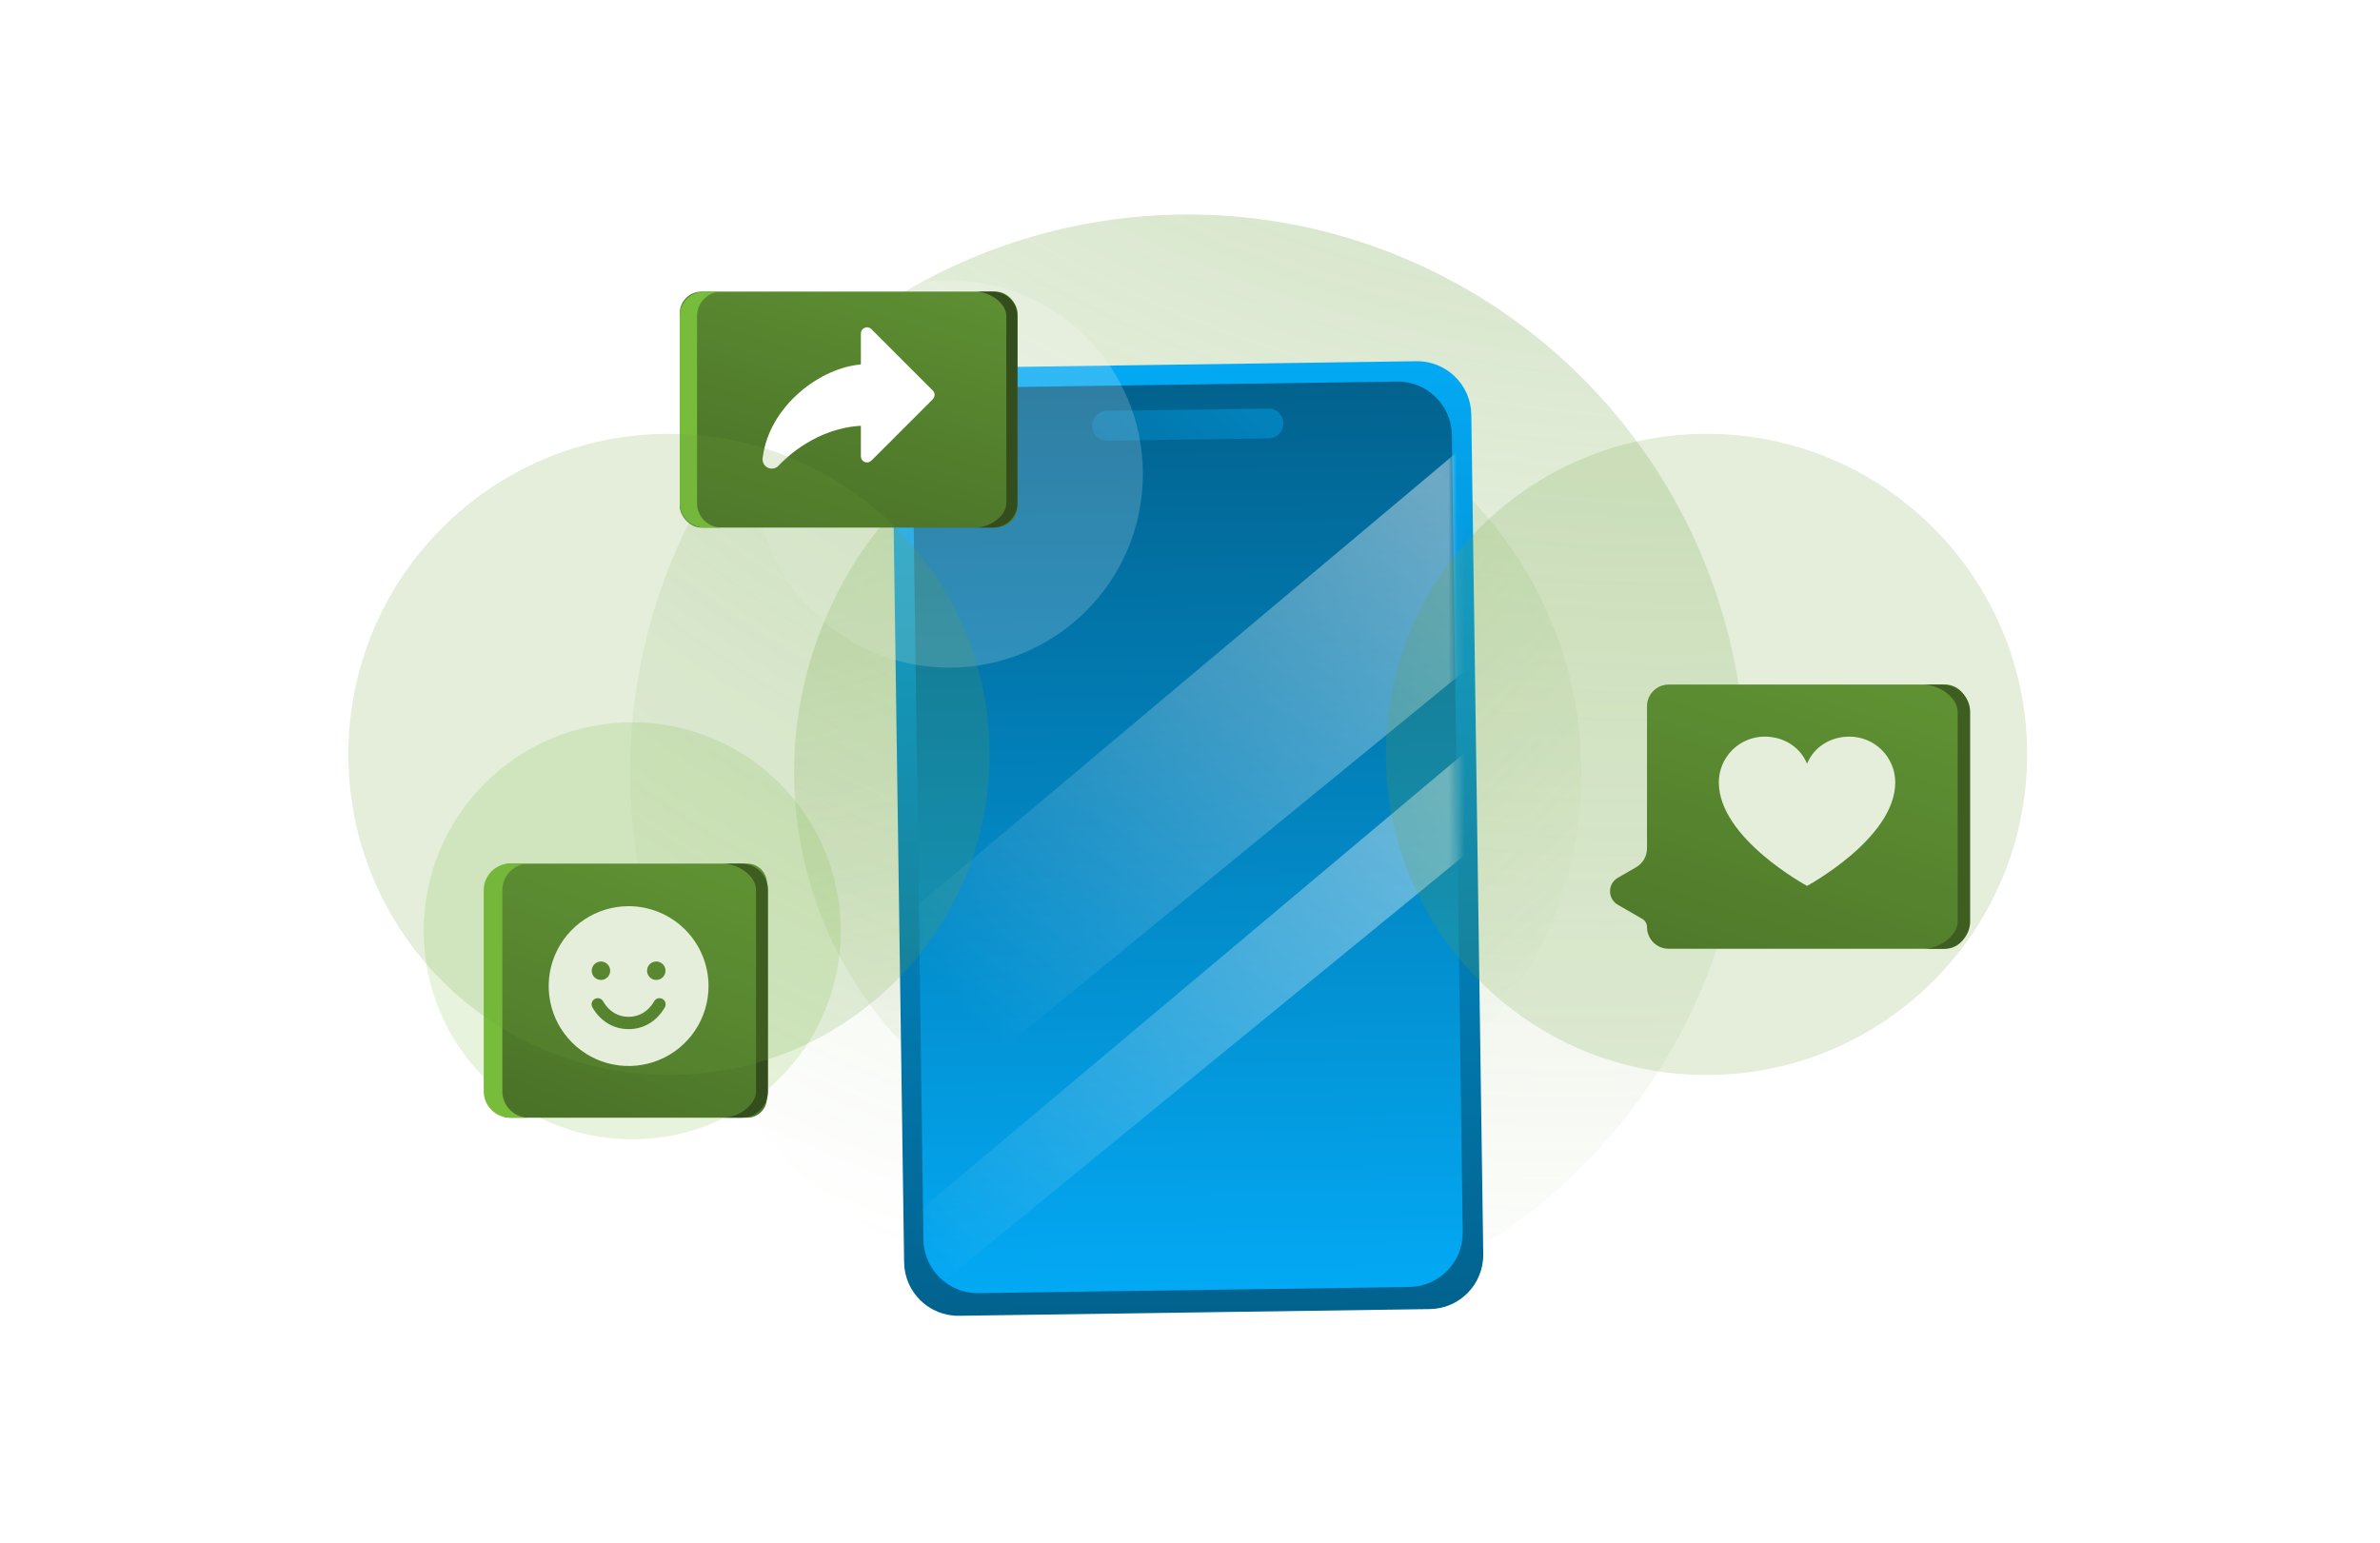
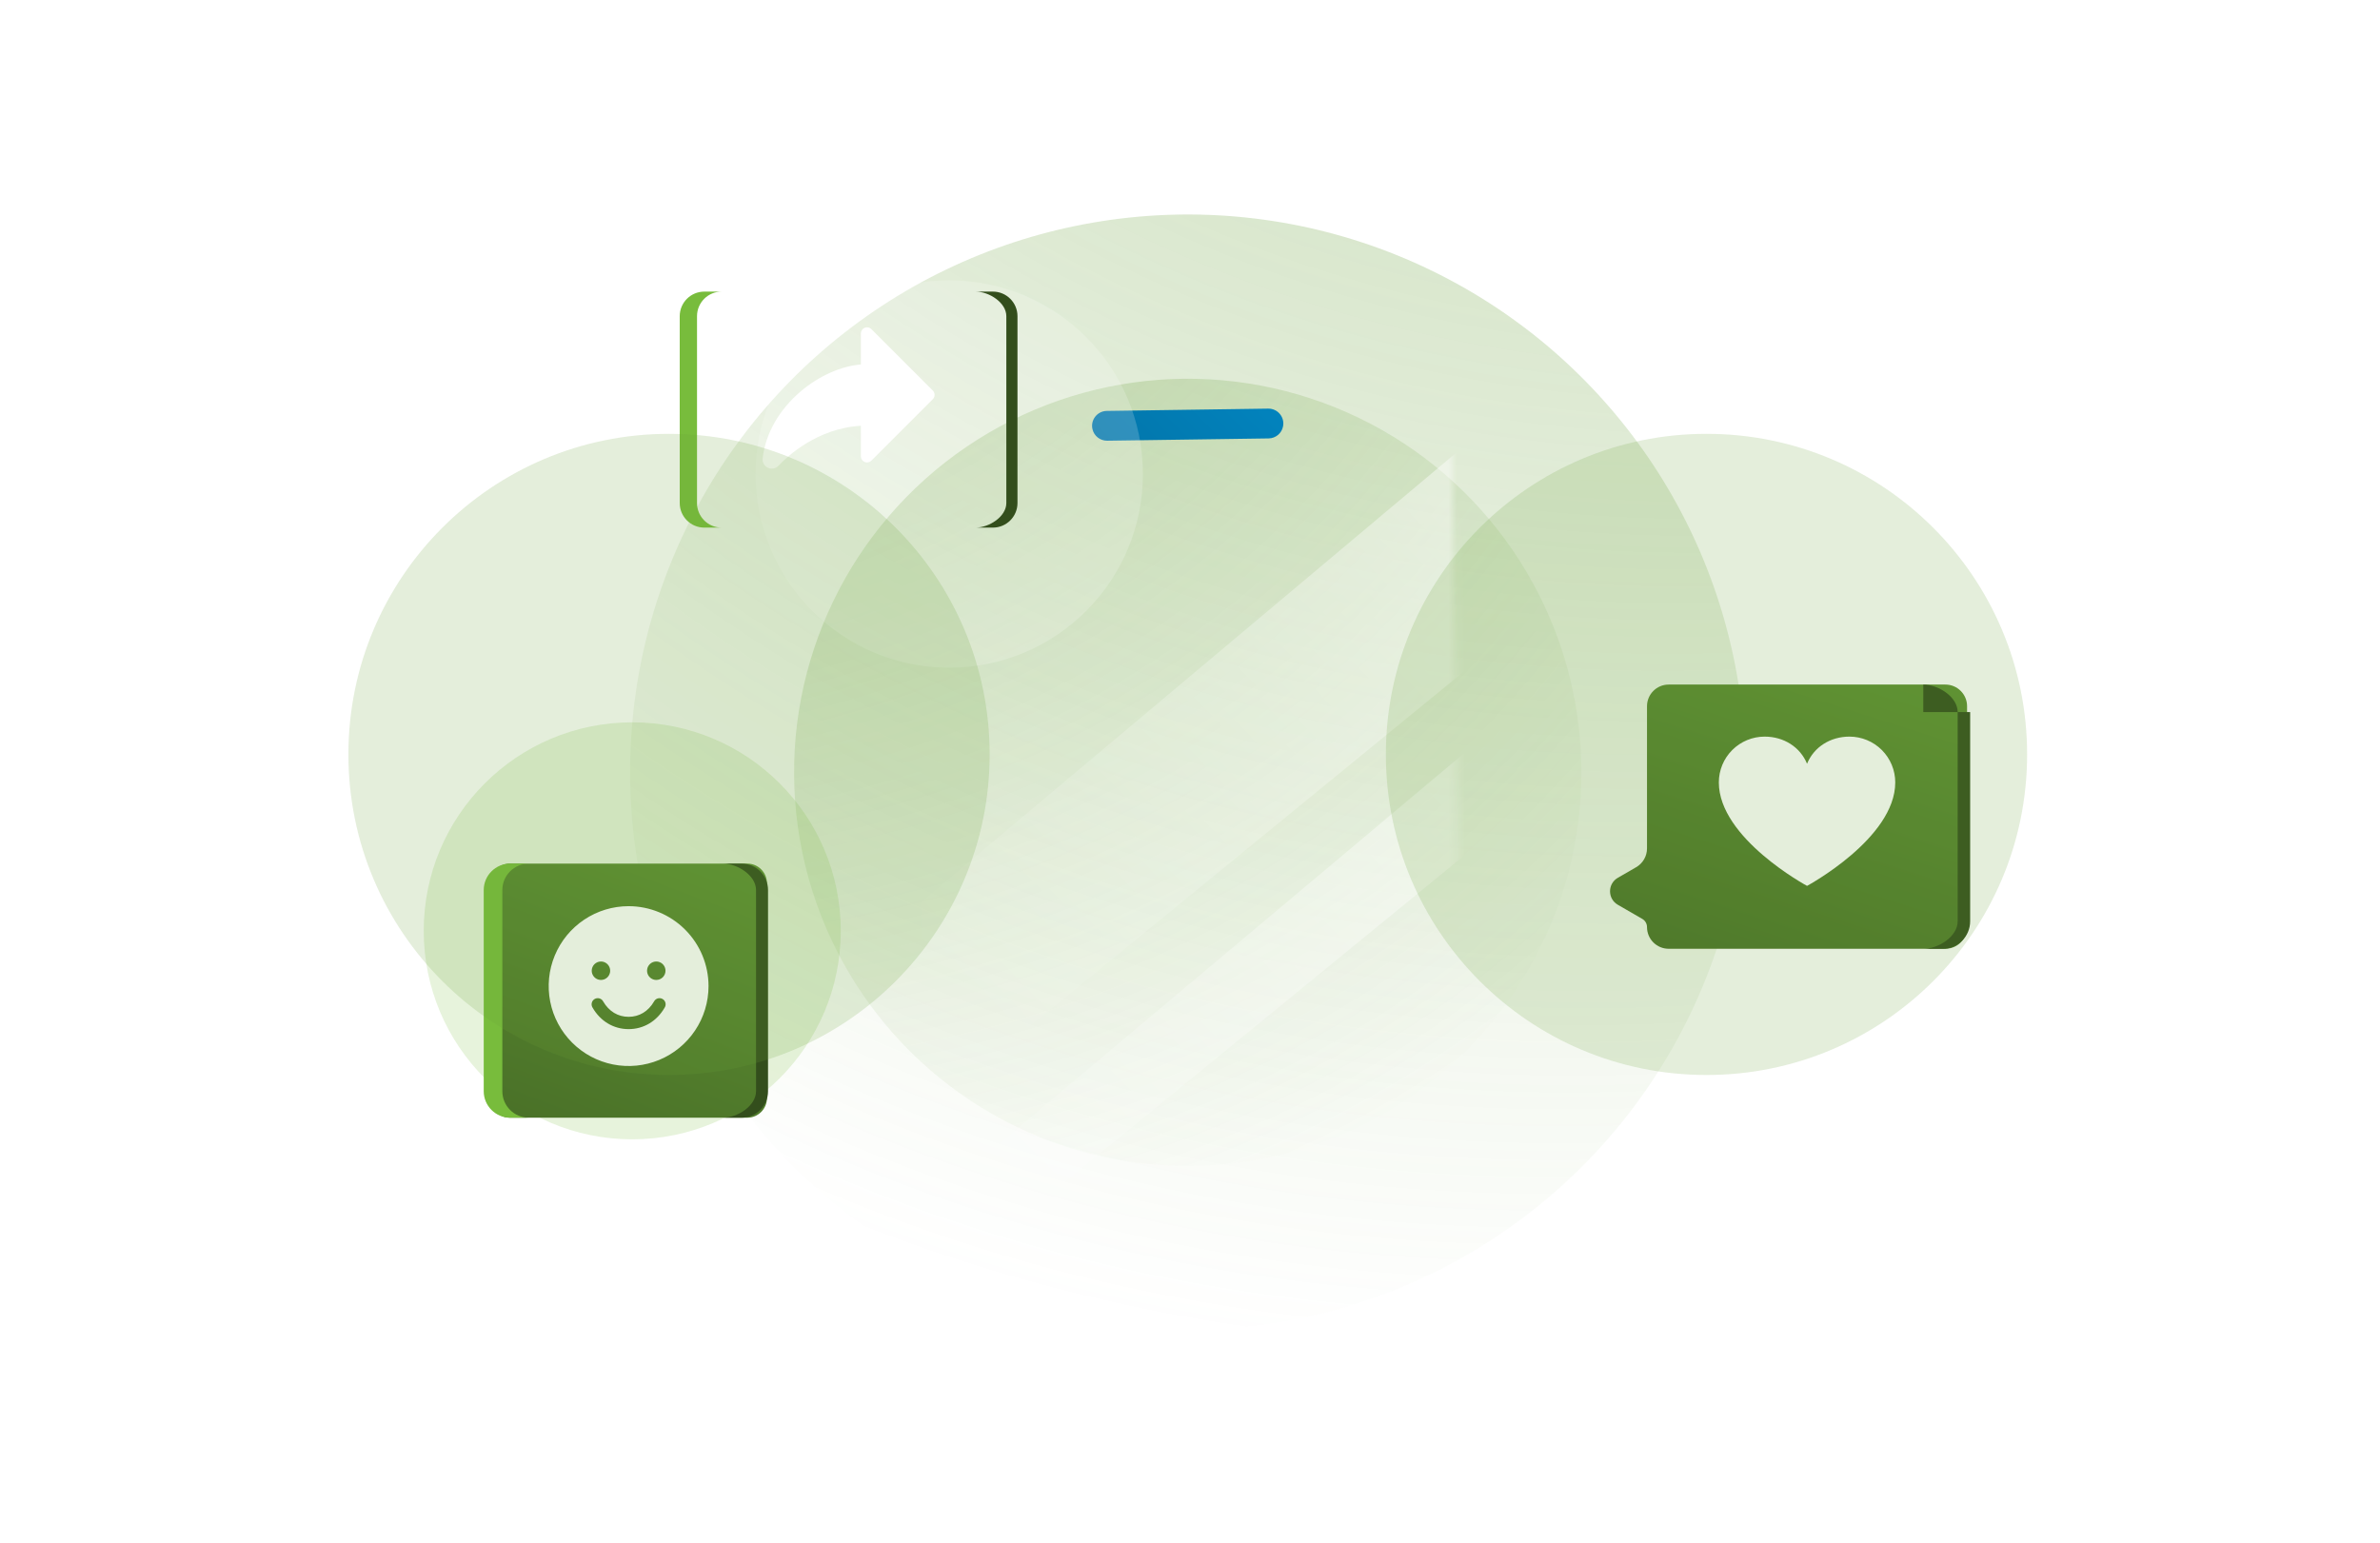
<svg xmlns="http://www.w3.org/2000/svg" width="290" height="188" viewBox="0 0 290 188" fill="none">
  <circle cx="144.724" cy="94.123" r="47.966" transform="rotate(-8 144.724 94.123)" fill="url(#paint0_radial_1383_29013)" />
  <circle cx="67.975" cy="67.975" r="67.975" transform="matrix(-0.99 0.139 0.139 0.99 202.578 17.352)" fill="url(#paint1_radial_1383_29013)" />
-   <path d="M179.277 50.528C179.226 46.881 176.227 43.967 172.581 44.019L115.219 44.834C111.573 44.886 108.658 47.884 108.71 51.531L110.165 153.838C110.217 157.485 113.215 160.399 116.862 160.347L174.223 159.531C177.87 159.479 180.784 156.481 180.732 152.834L179.277 50.528Z" fill="url(#paint2_linear_1383_29013)" />
-   <path d="M176.906 53.009C176.857 49.361 173.858 46.444 170.21 46.496L143.961 46.87L117.704 47.243C114.059 47.295 111.146 50.291 111.195 53.936L112.52 151.07C112.57 154.718 115.569 157.634 119.217 157.583L171.722 156.836C175.367 156.784 178.281 153.788 178.231 150.143L176.906 53.009Z" fill="url(#paint3_linear_1383_29013)" />
  <path d="M156.333 51.983C156.571 50.845 155.693 49.78 154.53 49.796L134.859 50.076C133.696 50.092 132.849 51.182 133.119 52.313C133.316 53.14 134.061 53.719 134.911 53.706L154.582 53.427C155.431 53.415 156.159 52.815 156.333 51.983Z" fill="url(#paint4_linear_1383_29013)" />
  <mask id="mask0_1383_29013" style="mask-type:alpha" maskUnits="userSpaceOnUse" x="111" y="46" width="68" height="112">
    <path d="M176.908 53.008C176.859 49.36 173.86 46.443 170.212 46.495L143.963 46.868L117.706 47.242C114.061 47.294 111.148 50.29 111.197 53.935L112.522 151.069C112.572 154.717 115.57 157.633 119.219 157.582L171.724 156.835C175.369 156.783 178.283 153.787 178.233 150.142L176.908 53.008Z" fill="url(#paint5_linear_1383_29013)" />
  </mask>
  <g mask="url(#mask0_1383_29013)">
    <path d="M105.245 115.805L187.375 46.831C187.656 46.595 188.076 46.633 188.309 46.916L201.096 62.394C201.329 62.676 201.288 63.094 201.005 63.326L106.088 140.952C105.657 141.305 105.01 140.998 105.01 140.441V116.311C105.01 116.116 105.096 115.931 105.245 115.805Z" fill="url(#paint6_linear_1383_29013)" />
    <path d="M105.245 153.233L187.668 84.012C187.807 83.896 187.987 83.841 188.167 83.862L199.961 85.187C200.541 85.253 200.757 85.985 200.305 86.355L106.088 163.409C105.657 163.762 105.01 163.455 105.01 162.898V153.739C105.01 153.543 105.096 153.358 105.245 153.233Z" fill="url(#paint7_linear_1383_29013)" />
  </g>
  <g opacity="0.18" filter="url(#filter0_f_1383_29013)">
    <circle cx="115.663" cy="57.765" r="23.598" fill="white" />
  </g>
-   <rect x="82.824" y="35.536" width="41.154" height="28.76" rx="2.641" fill="url(#paint8_linear_1383_29013)" />
  <g filter="url(#filter1_i_1383_29013)">
    <path d="M113.66 49.311L106.175 56.796C106.07 56.901 105.936 56.972 105.791 57.001C105.646 57.03 105.495 57.016 105.358 56.959C105.222 56.902 105.105 56.806 105.022 56.683C104.94 56.56 104.896 56.415 104.896 56.267V52.546C99.554 52.849 95.891 56.313 94.862 57.411C94.701 57.584 94.489 57.701 94.257 57.746C94.025 57.791 93.785 57.762 93.571 57.662C93.356 57.563 93.179 57.399 93.063 57.193C92.948 56.987 92.9 56.749 92.927 56.515C93.275 53.496 94.928 50.593 97.583 48.34C99.789 46.468 102.469 45.281 104.896 45.073V41.296C104.896 41.148 104.94 41.003 105.022 40.88C105.105 40.757 105.222 40.661 105.358 40.604C105.495 40.547 105.646 40.532 105.791 40.561C105.936 40.59 106.07 40.662 106.175 40.766L113.66 48.252C113.73 48.321 113.785 48.404 113.822 48.495C113.86 48.586 113.879 48.683 113.879 48.781C113.879 48.88 113.86 48.977 113.822 49.068C113.785 49.159 113.73 49.241 113.66 49.311Z" fill="white" />
  </g>
  <path d="M87.925 35.536C86.272 35.536 84.931 36.877 84.931 38.53V61.302C84.931 62.956 86.272 64.296 87.925 64.296H85.819C84.166 64.296 82.824 62.956 82.824 61.302V38.53C82.824 36.877 84.165 35.536 85.819 35.536H87.925Z" fill="#78BC3C" />
  <path d="M118.878 35.536C120.531 35.536 122.62 36.877 122.62 38.53V61.302C122.62 62.956 120.531 64.296 118.878 64.296H120.984C122.637 64.296 123.978 62.956 123.979 61.302V38.53C123.979 36.877 122.637 35.536 120.984 35.536H118.878Z" fill="#334E1C" />
  <g opacity="0.18" filter="url(#filter2_f_1383_29013)">
    <circle cx="77.038" cy="113.433" r="25.408" fill="#78BC3C" />
  </g>
  <path d="M59.742 107.633C59.742 106.312 60.812 105.242 62.133 105.242H91.06C92.38 105.242 93.45 106.312 93.45 107.633V133.817C93.45 135.137 92.38 136.207 91.06 136.207H62.133C60.812 136.207 59.742 135.137 59.742 133.817V107.633Z" fill="url(#paint9_linear_1383_29013)" />
  <g filter="url(#filter3_i_1383_29013)">
    <path d="M76.596 110.988C74.67 110.988 72.787 111.559 71.186 112.63C69.584 113.7 68.336 115.221 67.599 117C66.862 118.779 66.669 120.738 67.044 122.627C67.42 124.516 68.348 126.251 69.71 127.613C71.072 128.975 72.807 129.902 74.696 130.278C76.585 130.654 78.543 130.461 80.323 129.724C82.102 128.987 83.623 127.739 84.693 126.137C85.763 124.536 86.334 122.653 86.334 120.727C86.332 118.145 85.305 115.669 83.479 113.844C81.653 112.018 79.178 110.991 76.596 110.988ZM73.225 117.73C73.447 117.73 73.664 117.796 73.849 117.92C74.034 118.043 74.178 118.219 74.263 118.424C74.348 118.629 74.37 118.855 74.327 119.073C74.284 119.291 74.177 119.491 74.019 119.649C73.862 119.806 73.662 119.913 73.444 119.956C73.226 119.999 73 119.977 72.795 119.892C72.59 119.807 72.414 119.663 72.291 119.478C72.167 119.293 72.101 119.076 72.101 118.854C72.101 118.556 72.22 118.27 72.43 118.059C72.641 117.849 72.927 117.73 73.225 117.73ZM80.989 123.349C80.026 125.014 78.425 125.971 76.596 125.971C74.767 125.971 73.166 125.015 72.202 123.349C72.148 123.263 72.112 123.168 72.095 123.068C72.079 122.969 72.083 122.867 72.107 122.769C72.131 122.67 72.175 122.578 72.235 122.497C72.296 122.416 72.372 122.349 72.46 122.298C72.547 122.248 72.644 122.215 72.744 122.203C72.844 122.191 72.946 122.199 73.043 122.227C73.14 122.255 73.231 122.303 73.309 122.367C73.387 122.431 73.451 122.51 73.498 122.6C74.198 123.808 75.297 124.472 76.596 124.472C77.895 124.472 78.994 123.807 79.694 122.6C79.74 122.51 79.805 122.431 79.883 122.367C79.961 122.303 80.052 122.255 80.148 122.227C80.246 122.199 80.347 122.191 80.448 122.203C80.548 122.215 80.645 122.248 80.732 122.298C80.82 122.349 80.896 122.416 80.957 122.497C81.017 122.578 81.061 122.67 81.085 122.769C81.109 122.867 81.113 122.969 81.096 123.068C81.08 123.168 81.044 123.263 80.989 123.349ZM79.967 119.978C79.745 119.978 79.527 119.912 79.343 119.788C79.158 119.665 79.014 119.489 78.929 119.284C78.844 119.079 78.822 118.853 78.865 118.635C78.908 118.417 79.015 118.217 79.172 118.059C79.329 117.902 79.53 117.795 79.748 117.752C79.966 117.709 80.192 117.731 80.397 117.816C80.602 117.901 80.778 118.045 80.901 118.23C81.025 118.414 81.091 118.632 81.091 118.854C81.091 119.152 80.972 119.438 80.761 119.649C80.551 119.859 80.265 119.978 79.967 119.978Z" fill="white" />
  </g>
  <path d="M64.433 105.242C62.653 105.242 61.21 106.685 61.21 108.466V132.984C61.21 134.764 62.653 136.208 64.433 136.208H62.166C60.386 136.208 58.942 134.764 58.941 132.984V108.466C58.941 106.685 60.386 105.242 62.166 105.242H64.433Z" fill="#78BC3C" />
  <path d="M88.092 105.242C89.872 105.242 92.122 106.685 92.122 108.466V132.984C92.121 134.764 89.872 136.208 88.092 136.208H90.359C92.14 136.208 93.584 134.764 93.584 132.984V108.466C93.584 106.685 92.14 105.242 90.359 105.242H88.092Z" fill="#334E1C" />
  <path d="M237.044 83.423C238.503 83.423 239.686 84.606 239.686 86.064V112.979C239.686 114.438 238.503 115.621 237.044 115.621H203.327C201.868 115.621 200.686 114.438 200.686 112.979C200.686 112.566 200.465 112.184 200.107 111.978L197.131 110.26C195.865 109.529 195.865 107.702 197.131 106.971L199.365 105.681C200.182 105.209 200.686 104.337 200.686 103.393V86.064C200.686 84.606 201.868 83.423 203.327 83.423H237.044Z" fill="url(#paint10_linear_1383_29013)" />
-   <path d="M234.35 83.427C236.201 83.427 238.54 84.928 238.54 86.779V112.273C238.54 114.124 236.201 115.625 234.35 115.625H236.708C238.559 115.625 240.06 114.124 240.061 112.273V86.779C240.061 84.928 238.559 83.427 236.708 83.427H234.35Z" fill="#334E1C" />
+   <path d="M234.35 83.427C236.201 83.427 238.54 84.928 238.54 86.779V112.273C238.54 114.124 236.201 115.625 234.35 115.625H236.708C238.559 115.625 240.06 114.124 240.061 112.273V86.779H234.35Z" fill="#334E1C" />
  <g filter="url(#filter4_i_1383_29013)">
    <path d="M220.186 108.616C220.186 108.616 209.438 102.828 209.438 96.007C209.438 94.527 210.025 93.108 211.072 92.061C212.119 91.015 213.538 90.427 215.018 90.427C217.353 90.427 219.353 91.699 220.186 93.734C221.019 91.699 223.018 90.427 225.353 90.427C226.833 90.427 228.253 91.015 229.299 92.061C230.346 93.108 230.934 94.527 230.934 96.007C230.934 102.828 220.186 108.616 220.186 108.616Z" fill="white" />
  </g>
  <g opacity="0.18" filter="url(#filter5_f_1383_29013)">
    <circle cx="81.52" cy="91.936" r="39.067" fill="#689F38" />
  </g>
  <g opacity="0.18" filter="url(#filter6_f_1383_29013)">
    <circle cx="207.934" cy="91.936" r="39.067" fill="#689F38" />
  </g>
  <defs>
    <filter id="filter0_f_1383_29013" x="76.744" y="18.847" width="77.837" height="77.837" filterUnits="userSpaceOnUse" color-interpolation-filters="sRGB">
      <feFlood flood-opacity="0" result="BackgroundImageFix" />
      <feBlend mode="normal" in="SourceGraphic" in2="BackgroundImageFix" result="shape" />
      <feGaussianBlur stdDeviation="7.66" result="effect1_foregroundBlur_1383_29013" />
    </filter>
    <filter id="filter1_i_1383_29013" x="92.92" y="40.547" width="20.959" height="17.22" filterUnits="userSpaceOnUse" color-interpolation-filters="sRGB">
      <feFlood flood-opacity="0" result="BackgroundImageFix" />
      <feBlend mode="normal" in="SourceGraphic" in2="BackgroundImageFix" result="shape" />
      <feColorMatrix in="SourceAlpha" type="matrix" values="0 0 0 0 0 0 0 0 0 0 0 0 0 0 0 0 0 0 127 0" result="hardAlpha" />
      <feOffset dy="-0.66" />
      <feComposite in2="hardAlpha" operator="arithmetic" k2="-1" k3="1" />
      <feColorMatrix type="matrix" values="0 0 0 0 0.2 0 0 0 0 0.306 0 0 0 0 0.11 0 0 0 1 0" />
      <feBlend mode="normal" in2="shape" result="effect1_innerShadow_1383_29013" />
    </filter>
    <filter id="filter2_f_1383_29013" x="37.767" y="74.162" width="78.542" height="78.543" filterUnits="userSpaceOnUse" color-interpolation-filters="sRGB">
      <feFlood flood-opacity="0" result="BackgroundImageFix" />
      <feBlend mode="normal" in="SourceGraphic" in2="BackgroundImageFix" result="shape" />
      <feGaussianBlur stdDeviation="6.932" result="effect1_foregroundBlur_1383_29013" />
    </filter>
    <filter id="filter3_i_1383_29013" x="66.857" y="110.988" width="19.477" height="19.477" filterUnits="userSpaceOnUse" color-interpolation-filters="sRGB">
      <feFlood flood-opacity="0" result="BackgroundImageFix" />
      <feBlend mode="normal" in="SourceGraphic" in2="BackgroundImageFix" result="shape" />
      <feColorMatrix in="SourceAlpha" type="matrix" values="0 0 0 0 0 0 0 0 0 0 0 0 0 0 0 0 0 0 127 0" result="hardAlpha" />
      <feOffset dy="-0.558" />
      <feComposite in2="hardAlpha" operator="arithmetic" k2="-1" k3="1" />
      <feColorMatrix type="matrix" values="0 0 0 0 0.2 0 0 0 0 0.306 0 0 0 0 0.11 0 0 0 1 0" />
      <feBlend mode="normal" in2="shape" result="effect1_innerShadow_1383_29013" />
    </filter>
    <filter id="filter4_i_1383_29013" x="209.438" y="90.427" width="21.496" height="18.189" filterUnits="userSpaceOnUse" color-interpolation-filters="sRGB">
      <feFlood flood-opacity="0" result="BackgroundImageFix" />
      <feBlend mode="normal" in="SourceGraphic" in2="BackgroundImageFix" result="shape" />
      <feColorMatrix in="SourceAlpha" type="matrix" values="0 0 0 0 0 0 0 0 0 0 0 0 0 0 0 0 0 0 127 0" result="hardAlpha" />
      <feOffset dy="-0.66" />
      <feComposite in2="hardAlpha" operator="arithmetic" k2="-1" k3="1" />
      <feColorMatrix type="matrix" values="0 0 0 0 0.2 0 0 0 0 0.306 0 0 0 0 0.11 0 0 0 1 0" />
      <feBlend mode="normal" in2="shape" result="effect1_innerShadow_1383_29013" />
    </filter>
    <filter id="filter5_f_1383_29013" x="17.091" y="27.507" width="128.857" height="128.857" filterUnits="userSpaceOnUse" color-interpolation-filters="sRGB">
      <feFlood flood-opacity="0" result="BackgroundImageFix" />
      <feBlend mode="normal" in="SourceGraphic" in2="BackgroundImageFix" result="shape" />
      <feGaussianBlur stdDeviation="12.681" result="effect1_foregroundBlur_1383_29013" />
    </filter>
    <filter id="filter6_f_1383_29013" x="143.505" y="27.507" width="128.857" height="128.857" filterUnits="userSpaceOnUse" color-interpolation-filters="sRGB">
      <feFlood flood-opacity="0" result="BackgroundImageFix" />
      <feBlend mode="normal" in="SourceGraphic" in2="BackgroundImageFix" result="shape" />
      <feGaussianBlur stdDeviation="12.681" result="effect1_foregroundBlur_1383_29013" />
    </filter>
    <radialGradient id="paint0_radial_1383_29013" cx="0" cy="0" r="1" gradientUnits="userSpaceOnUse" gradientTransform="translate(-13.65 -221.285) rotate(61.496) scale(401.993 236.695)">
      <stop stop-color="#689F38" />
      <stop offset="1" stop-color="#689F38" stop-opacity="0" />
    </radialGradient>
    <radialGradient id="paint1_radial_1383_29013" cx="0" cy="0" r="1" gradientUnits="userSpaceOnUse" gradientTransform="translate(-156.464 -379.006) rotate(61.496) scale(569.684 335.432)">
      <stop stop-color="#689F38" />
      <stop offset="1" stop-color="#689F38" stop-opacity="0" />
    </radialGradient>
    <linearGradient id="paint2_linear_1383_29013" x1="143.9" y1="44.426" x2="145.542" y2="159.939" gradientUnits="userSpaceOnUse">
      <stop stop-color="#03A9F4" />
      <stop offset="1" stop-color="#02628E" />
    </linearGradient>
    <linearGradient id="paint3_linear_1383_29013" x1="143.929" y1="46.87" x2="145.498" y2="157.209" gradientUnits="userSpaceOnUse">
      <stop stop-color="#02628E" />
      <stop offset="1" stop-color="#03A9F4" />
    </linearGradient>
    <linearGradient id="paint4_linear_1383_29013" x1="188.058" y1="8.11" x2="118.028" y2="76.146" gradientUnits="userSpaceOnUse">
      <stop stop-color="#03A9F4" />
      <stop offset="1" stop-color="#02628E" />
    </linearGradient>
    <linearGradient id="paint5_linear_1383_29013" x1="143.931" y1="46.869" x2="145.5" y2="157.208" gradientUnits="userSpaceOnUse">
      <stop stop-color="#02628E" />
      <stop offset="1" stop-color="#03A9F4" />
    </linearGradient>
    <linearGradient id="paint6_linear_1383_29013" x1="266.85" y1="-16.432" x2="120.325" y2="126.406" gradientUnits="userSpaceOnUse">
      <stop stop-color="white" />
      <stop offset="1" stop-color="white" stop-opacity="0" />
    </linearGradient>
    <linearGradient id="paint7_linear_1383_29013" x1="266.85" y1="20.996" x2="120.325" y2="163.833" gradientUnits="userSpaceOnUse">
      <stop stop-color="white" />
      <stop offset="1" stop-color="white" stop-opacity="0" />
    </linearGradient>
    <linearGradient id="paint8_linear_1383_29013" x1="129.28" y1="17.452" x2="92.881" y2="138.316" gradientUnits="userSpaceOnUse">
      <stop stop-color="#689F38" />
      <stop offset="1" stop-color="#253914" />
    </linearGradient>
    <linearGradient id="paint9_linear_1383_29013" x1="97.999" y1="85.772" x2="51.066" y2="209.969" gradientUnits="userSpaceOnUse">
      <stop stop-color="#689F38" />
      <stop offset="1" stop-color="#253914" />
    </linearGradient>
    <linearGradient id="paint10_linear_1383_29013" x1="245.29" y1="63.177" x2="202.564" y2="197.135" gradientUnits="userSpaceOnUse">
      <stop stop-color="#689F38" />
      <stop offset="1" stop-color="#253914" />
    </linearGradient>
  </defs>
</svg>